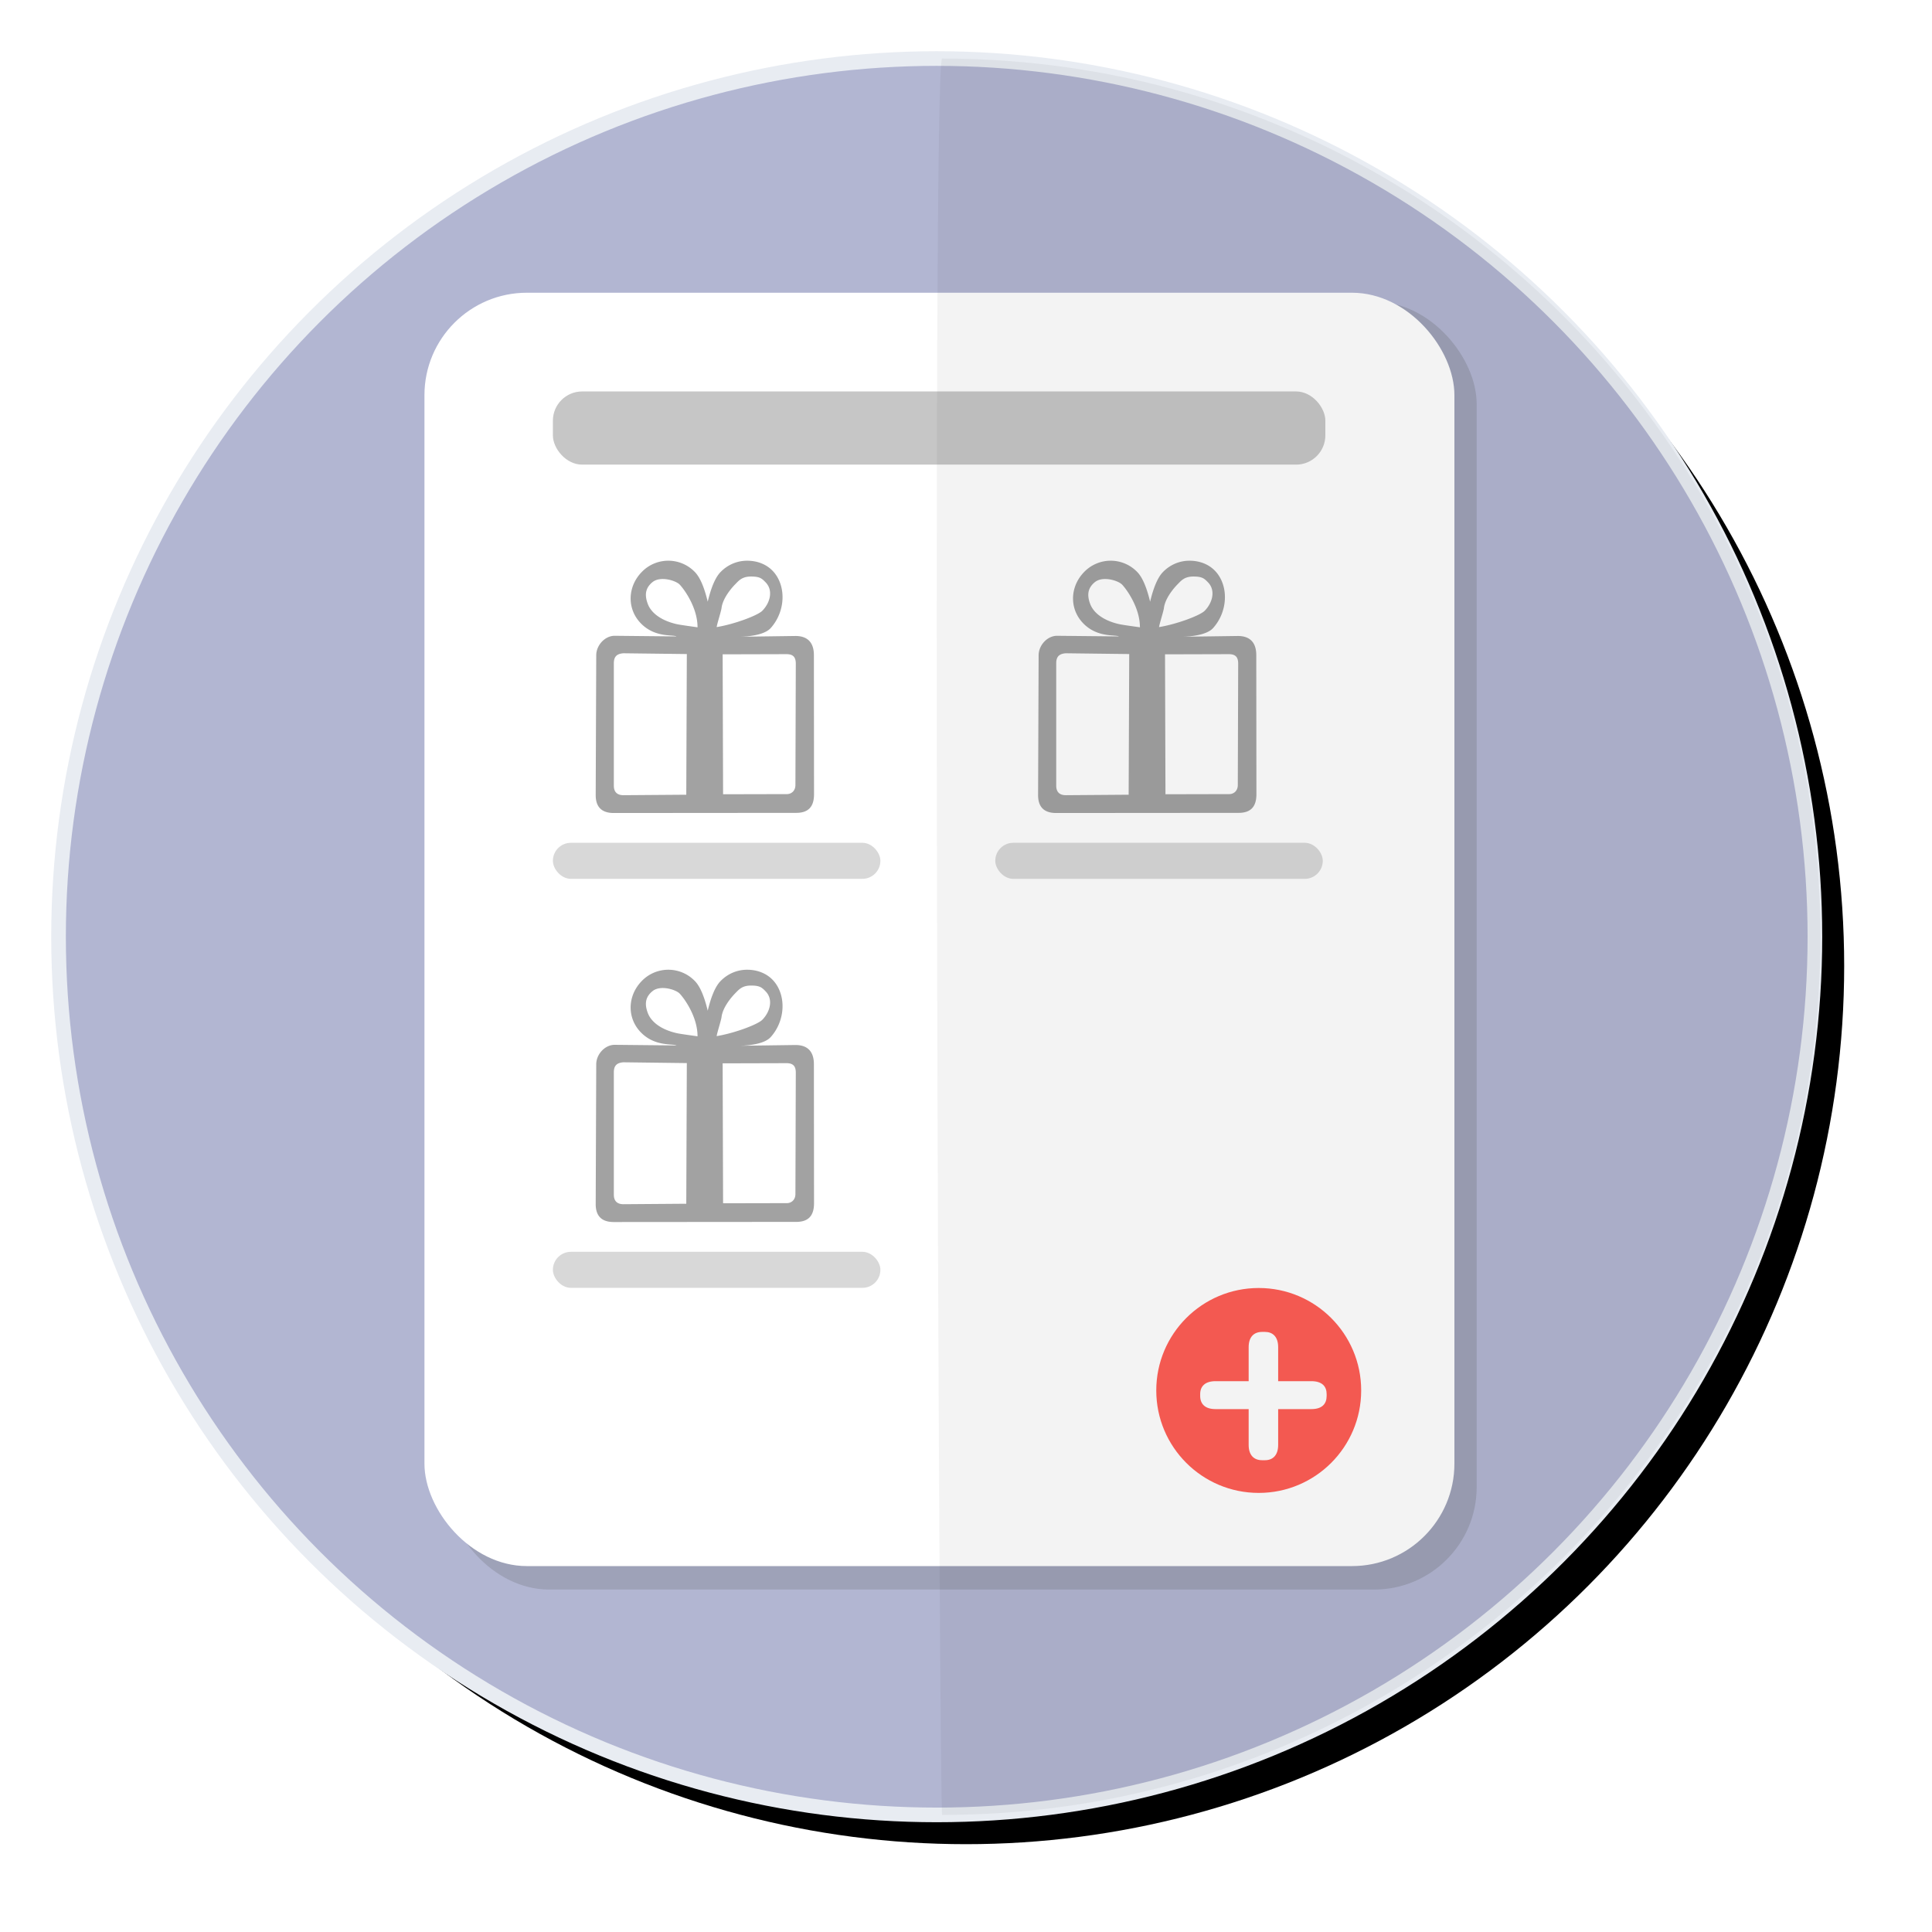
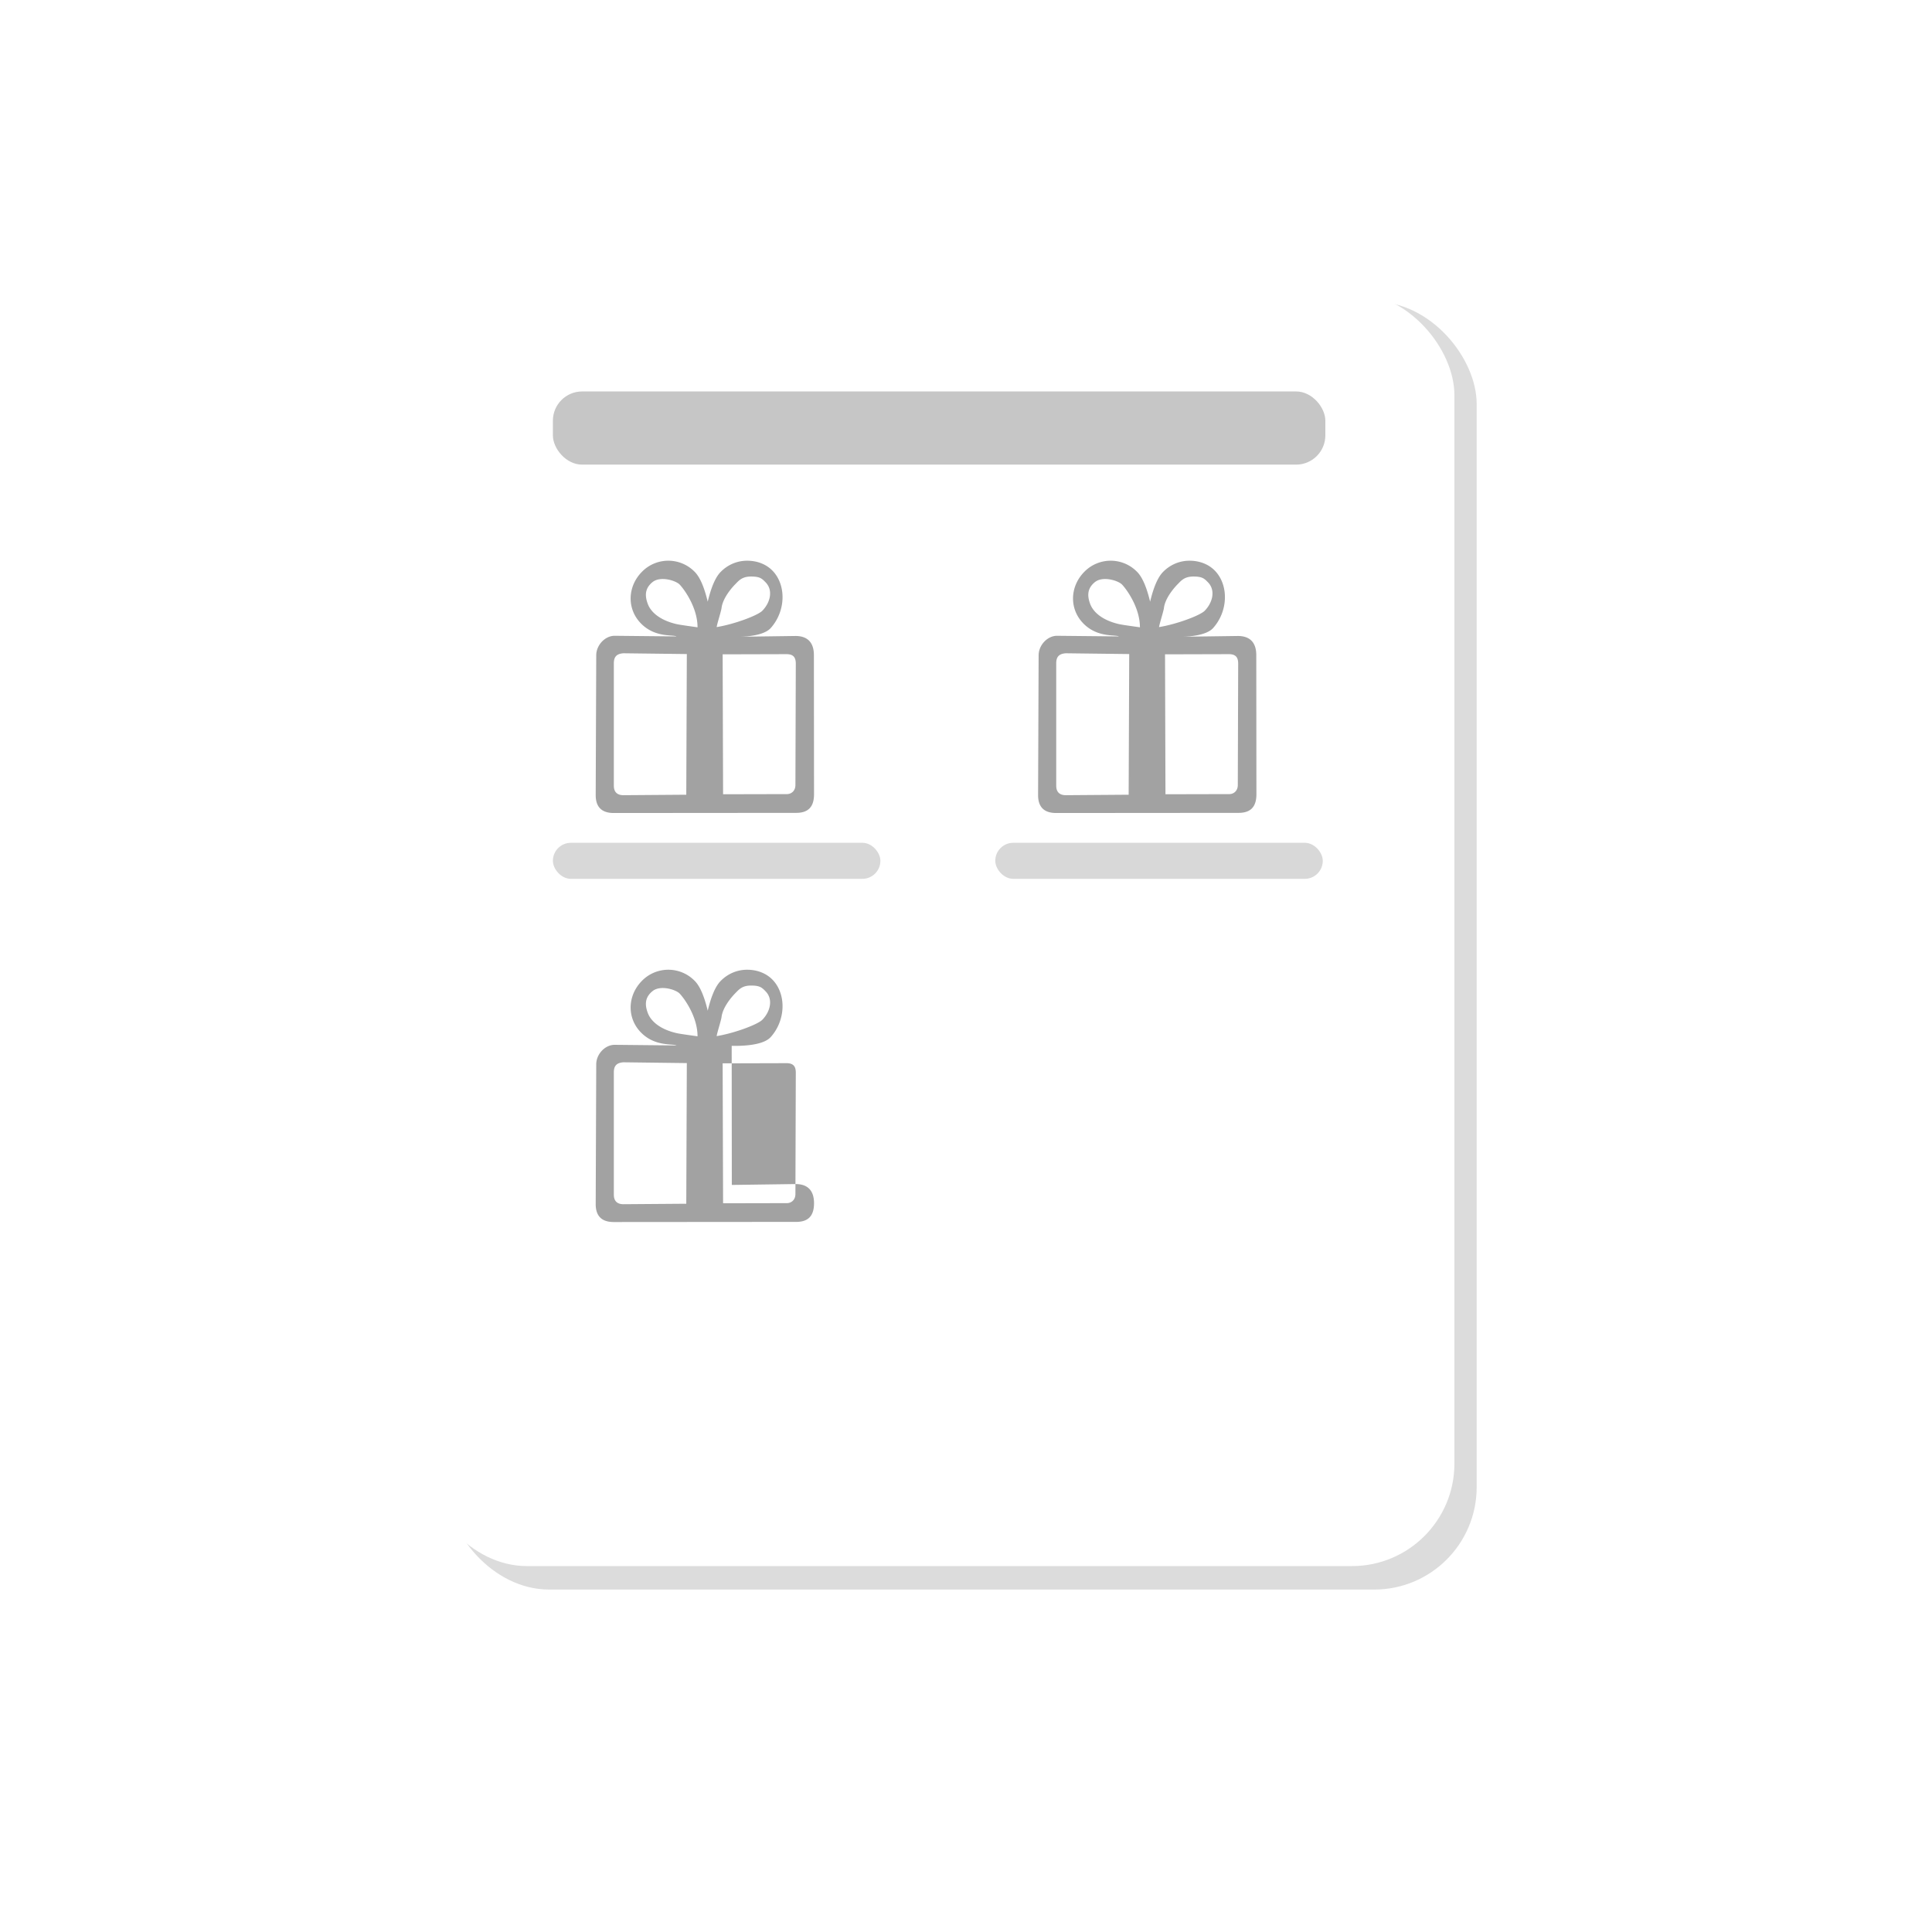
<svg xmlns="http://www.w3.org/2000/svg" xmlns:xlink="http://www.w3.org/1999/xlink" width="132" height="132" viewBox="0 0 132 132">
  <defs>
-     <circle id="b" cx="60" cy="60" r="60" />
    <filter id="a" width="117.5%" height="117.5%" x="-7.1%" y="-7.1%" filterUnits="objectBoundingBox">
      <feMorphology in="SourceAlpha" operator="dilate" radius=".5" result="shadowSpreadOuter1" />
      <feOffset dx="2" dy="2" in="shadowSpreadOuter1" result="shadowOffsetOuter1" />
      <feGaussianBlur in="shadowOffsetOuter1" result="shadowBlurOuter1" stdDeviation="3" />
      <feComposite in="shadowBlurOuter1" in2="SourceAlpha" operator="out" result="shadowBlurOuter1" />
      <feColorMatrix in="shadowBlurOuter1" values="0 0 0 0 0.737 0 0 0 0 0.737 0 0 0 0 0.737 0 0 0 1 0" />
    </filter>
  </defs>
  <g fill="none" fill-rule="evenodd">
    <g transform="translate(4 4)">
      <use fill="#000" filter="url(#a)" xlink:href="#b" />
      <use fill="#B2B6D2" stroke="#E8ECF2" xlink:href="#b" />
    </g>
    <g transform="translate(29 20)">
      <rect width="70.37" height="88" x="1.521" y=".604" fill="#505050" fill-opacity=".2" rx="7" style="mix-blend-mode:multiply" />
      <rect width="70.37" height="87" fill="#FFF" rx="7" />
      <rect width="52.777" height="5" x="8.775" y="6.745" fill="#C6C6C6" rx="2" />
      <rect width="22.376" height="2.463" x="8.775" y="37.582" fill="#D8D8D8" rx="1.231" />
-       <rect width="22.376" height="2.463" x="8.775" y="65.527" fill="#D8D8D8" rx="1.231" />
      <rect width="22.376" height="2.463" x="39" y="37.582" fill="#D8D8D8" rx="1.231" />
-       <path fill="#A2A2A2" fill-rule="nonzero" d="M20.991 23.512c.25-.004 2.071.066 2.67-.605.997-1.114 1.07-2.82.205-3.822-.46-.533-1.132-.776-1.819-.776s-1.332.276-1.818.776c-.346.357-.634 1.022-.875 2.024-.241-1.002-.53-1.667-.875-2.024a2.518 2.518 0 0 0-3.637 0c-1.003 1.033-1.017 2.602.024 3.584.95.898 2.11.682 2.353.813l-4.224-.043c-.66 0-1.258.64-1.258 1.334L11.7 34.32c0 .826.417 1.227 1.237 1.227l12.462-.01c.831 0 1.218-.418 1.218-1.274l-.009-9.501c0-.856-.426-1.31-1.257-1.31l-4.36.06zm.24-3.59c.257-.267.48-.532 1.082-.532.601 0 .74.133.998.399.532.549.309 1.388-.224 1.937-.313.323-1.916.923-3.123 1.118.039-.255.27-.961.33-1.269.077-.777.853-1.569.936-1.654zm-5.653-.147c.545-.444 1.597-.105 1.855.161.314.323 1.23 1.588 1.224 2.924-.247-.04-1.16-.155-1.456-.225-1.142-.27-1.735-.828-1.938-1.361-.202-.533-.23-1.055.315-1.5zm-2.639 13.911v-8.35c-.002-.41.14-.668.66-.702l4.327.053-.038 9.611-4.298.032c-.403 0-.65-.203-.65-.644zm12.406-.05c0 .417-.3.633-.612.62l-4.33.01-.03-9.56 4.364-.012c.53 0 .634.29.634.66l-.026 8.282zM20.991 51.457c.25-.004 2.071.066 2.67-.605.997-1.114 1.07-2.82.205-3.822-.46-.532-1.132-.775-1.819-.775s-1.332.276-1.818.776c-.346.356-.634 1.021-.875 2.024-.241-1.003-.53-1.668-.875-2.024a2.518 2.518 0 0 0-3.637 0c-1.003 1.033-1.017 2.602.024 3.583.95.898 2.11.682 2.353.814l-4.224-.043c-.66 0-1.258.639-1.258 1.333l-.037 9.548c0 .826.417 1.227 1.237 1.227l12.462-.01c.831 0 1.218-.419 1.218-1.275l-.009-9.5c0-.857-.426-1.31-1.257-1.31l-4.36.06zm.24-3.59c.257-.266.48-.531 1.082-.531.601 0 .74.132.998.398.532.549.309 1.389-.224 1.938-.313.323-1.916.923-3.123 1.118.039-.255.27-.962.33-1.27.077-.776.853-1.568.936-1.653zm-5.653-.147c.545-.444 1.597-.105 1.855.161.314.324 1.23 1.588 1.224 2.924-.247-.04-1.16-.155-1.456-.225-1.142-.27-1.735-.828-1.938-1.36-.202-.534-.23-1.056.315-1.5zm-2.639 13.912v-8.35c-.002-.41.14-.669.66-.703l4.327.054-.038 9.61-4.298.032c-.403 0-.65-.203-.65-.643zm12.406-.051c0 .417-.3.634-.612.621l-4.33.009-.03-9.56 4.364-.012c.53 0 .634.29.634.66l-.026 8.282zM51.216 23.512c.25-.004 2.071.066 2.67-.605.997-1.114 1.07-2.82.205-3.822-.46-.533-1.132-.776-1.819-.776s-1.332.276-1.818.776c-.346.357-.634 1.022-.875 2.024-.241-1.002-.53-1.667-.875-2.024a2.518 2.518 0 0 0-3.637 0c-1.003 1.033-1.017 2.602.024 3.584.95.898 2.11.682 2.353.813l-4.224-.043c-.66 0-1.258.64-1.258 1.334l-.037 9.547c0 .826.417 1.227 1.237 1.227l12.462-.01c.831 0 1.218-.418 1.218-1.274l-.009-9.501c0-.856-.426-1.31-1.257-1.31l-4.36.06zm.24-3.59c.257-.267.48-.532 1.082-.532.601 0 .74.133.998.399.532.549.309 1.388-.224 1.937-.313.323-1.916.923-3.123 1.118.039-.255.27-.961.33-1.269.077-.777.853-1.569.936-1.654zm-5.653-.147c.545-.444 1.597-.105 1.855.161.314.323 1.23 1.588 1.224 2.924-.247-.04-1.16-.155-1.456-.225-1.142-.27-1.735-.828-1.938-1.361-.202-.533-.23-1.055.315-1.5zm-2.639 13.911v-8.35c-.002-.41.14-.668.66-.702l4.327.053-.038 9.611-4.298.032c-.403 0-.65-.203-.65-.644zm12.406-.05c0 .417-.3.633-.612.62l-4.33.01-.03-9.56 4.364-.012c.53 0 .634.29.634.66l-.026 8.282z" />
+       <path fill="#A2A2A2" fill-rule="nonzero" d="M20.991 23.512c.25-.004 2.071.066 2.67-.605.997-1.114 1.07-2.82.205-3.822-.46-.533-1.132-.776-1.819-.776s-1.332.276-1.818.776c-.346.357-.634 1.022-.875 2.024-.241-1.002-.53-1.667-.875-2.024a2.518 2.518 0 0 0-3.637 0c-1.003 1.033-1.017 2.602.024 3.584.95.898 2.11.682 2.353.813l-4.224-.043c-.66 0-1.258.64-1.258 1.334L11.7 34.32c0 .826.417 1.227 1.237 1.227l12.462-.01c.831 0 1.218-.418 1.218-1.274l-.009-9.501c0-.856-.426-1.31-1.257-1.31l-4.36.06zm.24-3.59c.257-.267.48-.532 1.082-.532.601 0 .74.133.998.399.532.549.309 1.388-.224 1.937-.313.323-1.916.923-3.123 1.118.039-.255.27-.961.33-1.269.077-.777.853-1.569.936-1.654zm-5.653-.147c.545-.444 1.597-.105 1.855.161.314.323 1.23 1.588 1.224 2.924-.247-.04-1.16-.155-1.456-.225-1.142-.27-1.735-.828-1.938-1.361-.202-.533-.23-1.055.315-1.5zm-2.639 13.911v-8.35c-.002-.41.14-.668.66-.702l4.327.053-.038 9.611-4.298.032c-.403 0-.65-.203-.65-.644zm12.406-.05c0 .417-.3.633-.612.62l-4.33.01-.03-9.56 4.364-.012c.53 0 .634.29.634.66l-.026 8.282zM20.991 51.457c.25-.004 2.071.066 2.67-.605.997-1.114 1.07-2.82.205-3.822-.46-.532-1.132-.775-1.819-.775s-1.332.276-1.818.776c-.346.356-.634 1.021-.875 2.024-.241-1.003-.53-1.668-.875-2.024a2.518 2.518 0 0 0-3.637 0c-1.003 1.033-1.017 2.602.024 3.583.95.898 2.11.682 2.353.814l-4.224-.043c-.66 0-1.258.639-1.258 1.333l-.037 9.548c0 .826.417 1.227 1.237 1.227l12.462-.01c.831 0 1.218-.419 1.218-1.275c0-.857-.426-1.31-1.257-1.31l-4.36.06zm.24-3.59c.257-.266.48-.531 1.082-.531.601 0 .74.132.998.398.532.549.309 1.389-.224 1.938-.313.323-1.916.923-3.123 1.118.039-.255.27-.962.33-1.27.077-.776.853-1.568.936-1.653zm-5.653-.147c.545-.444 1.597-.105 1.855.161.314.324 1.23 1.588 1.224 2.924-.247-.04-1.16-.155-1.456-.225-1.142-.27-1.735-.828-1.938-1.36-.202-.534-.23-1.056.315-1.5zm-2.639 13.912v-8.35c-.002-.41.14-.669.66-.703l4.327.054-.038 9.61-4.298.032c-.403 0-.65-.203-.65-.643zm12.406-.051c0 .417-.3.634-.612.621l-4.33.009-.03-9.56 4.364-.012c.53 0 .634.29.634.66l-.026 8.282zM51.216 23.512c.25-.004 2.071.066 2.67-.605.997-1.114 1.07-2.82.205-3.822-.46-.533-1.132-.776-1.819-.776s-1.332.276-1.818.776c-.346.357-.634 1.022-.875 2.024-.241-1.002-.53-1.667-.875-2.024a2.518 2.518 0 0 0-3.637 0c-1.003 1.033-1.017 2.602.024 3.584.95.898 2.11.682 2.353.813l-4.224-.043c-.66 0-1.258.64-1.258 1.334l-.037 9.547c0 .826.417 1.227 1.237 1.227l12.462-.01c.831 0 1.218-.418 1.218-1.274l-.009-9.501c0-.856-.426-1.31-1.257-1.31l-4.36.06zm.24-3.59c.257-.267.48-.532 1.082-.532.601 0 .74.133.998.399.532.549.309 1.388-.224 1.937-.313.323-1.916.923-3.123 1.118.039-.255.27-.961.33-1.269.077-.777.853-1.569.936-1.654zm-5.653-.147c.545-.444 1.597-.105 1.855.161.314.323 1.23 1.588 1.224 2.924-.247-.04-1.16-.155-1.456-.225-1.142-.27-1.735-.828-1.938-1.361-.202-.533-.23-1.055.315-1.5zm-2.639 13.911v-8.35c-.002-.41.14-.668.66-.702l4.327.053-.038 9.611-4.298.032c-.403 0-.65-.203-.65-.644zm12.406-.05c0 .417-.3.633-.612.62l-4.33.01-.03-9.56 4.364-.012c.53 0 .634.29.634.66l-.026 8.282z" />
      <g transform="translate(50 68)">
-         <circle cx="7" cy="7" r="7" fill="#FF5D55" />
        <path fill="#FFF" fill-rule="nonzero" d="M4.044 8.274c-.72 0-1.044-.36-1.044-.9v-.126c0-.522.324-.882 1.044-.882h2.268V4.044c0-.72.378-1.044.918-1.044h.198c.522 0 .9.324.9 1.044v2.322h2.268c.738 0 1.044.36 1.044.882v.126c0 .54-.306.9-1.044.9H8.328v2.448c0 .72-.378 1.044-.9 1.044H7.23c-.54 0-.918-.324-.918-1.044V8.274H4.044z" />
      </g>
    </g>
-     <path fill="#000" d="M64.37 124c33.137 0 60-26.863 60-60s-26.863-60-60-60c-.722 0-.2 120 0 120z" opacity=".05" />
  </g>
</svg>